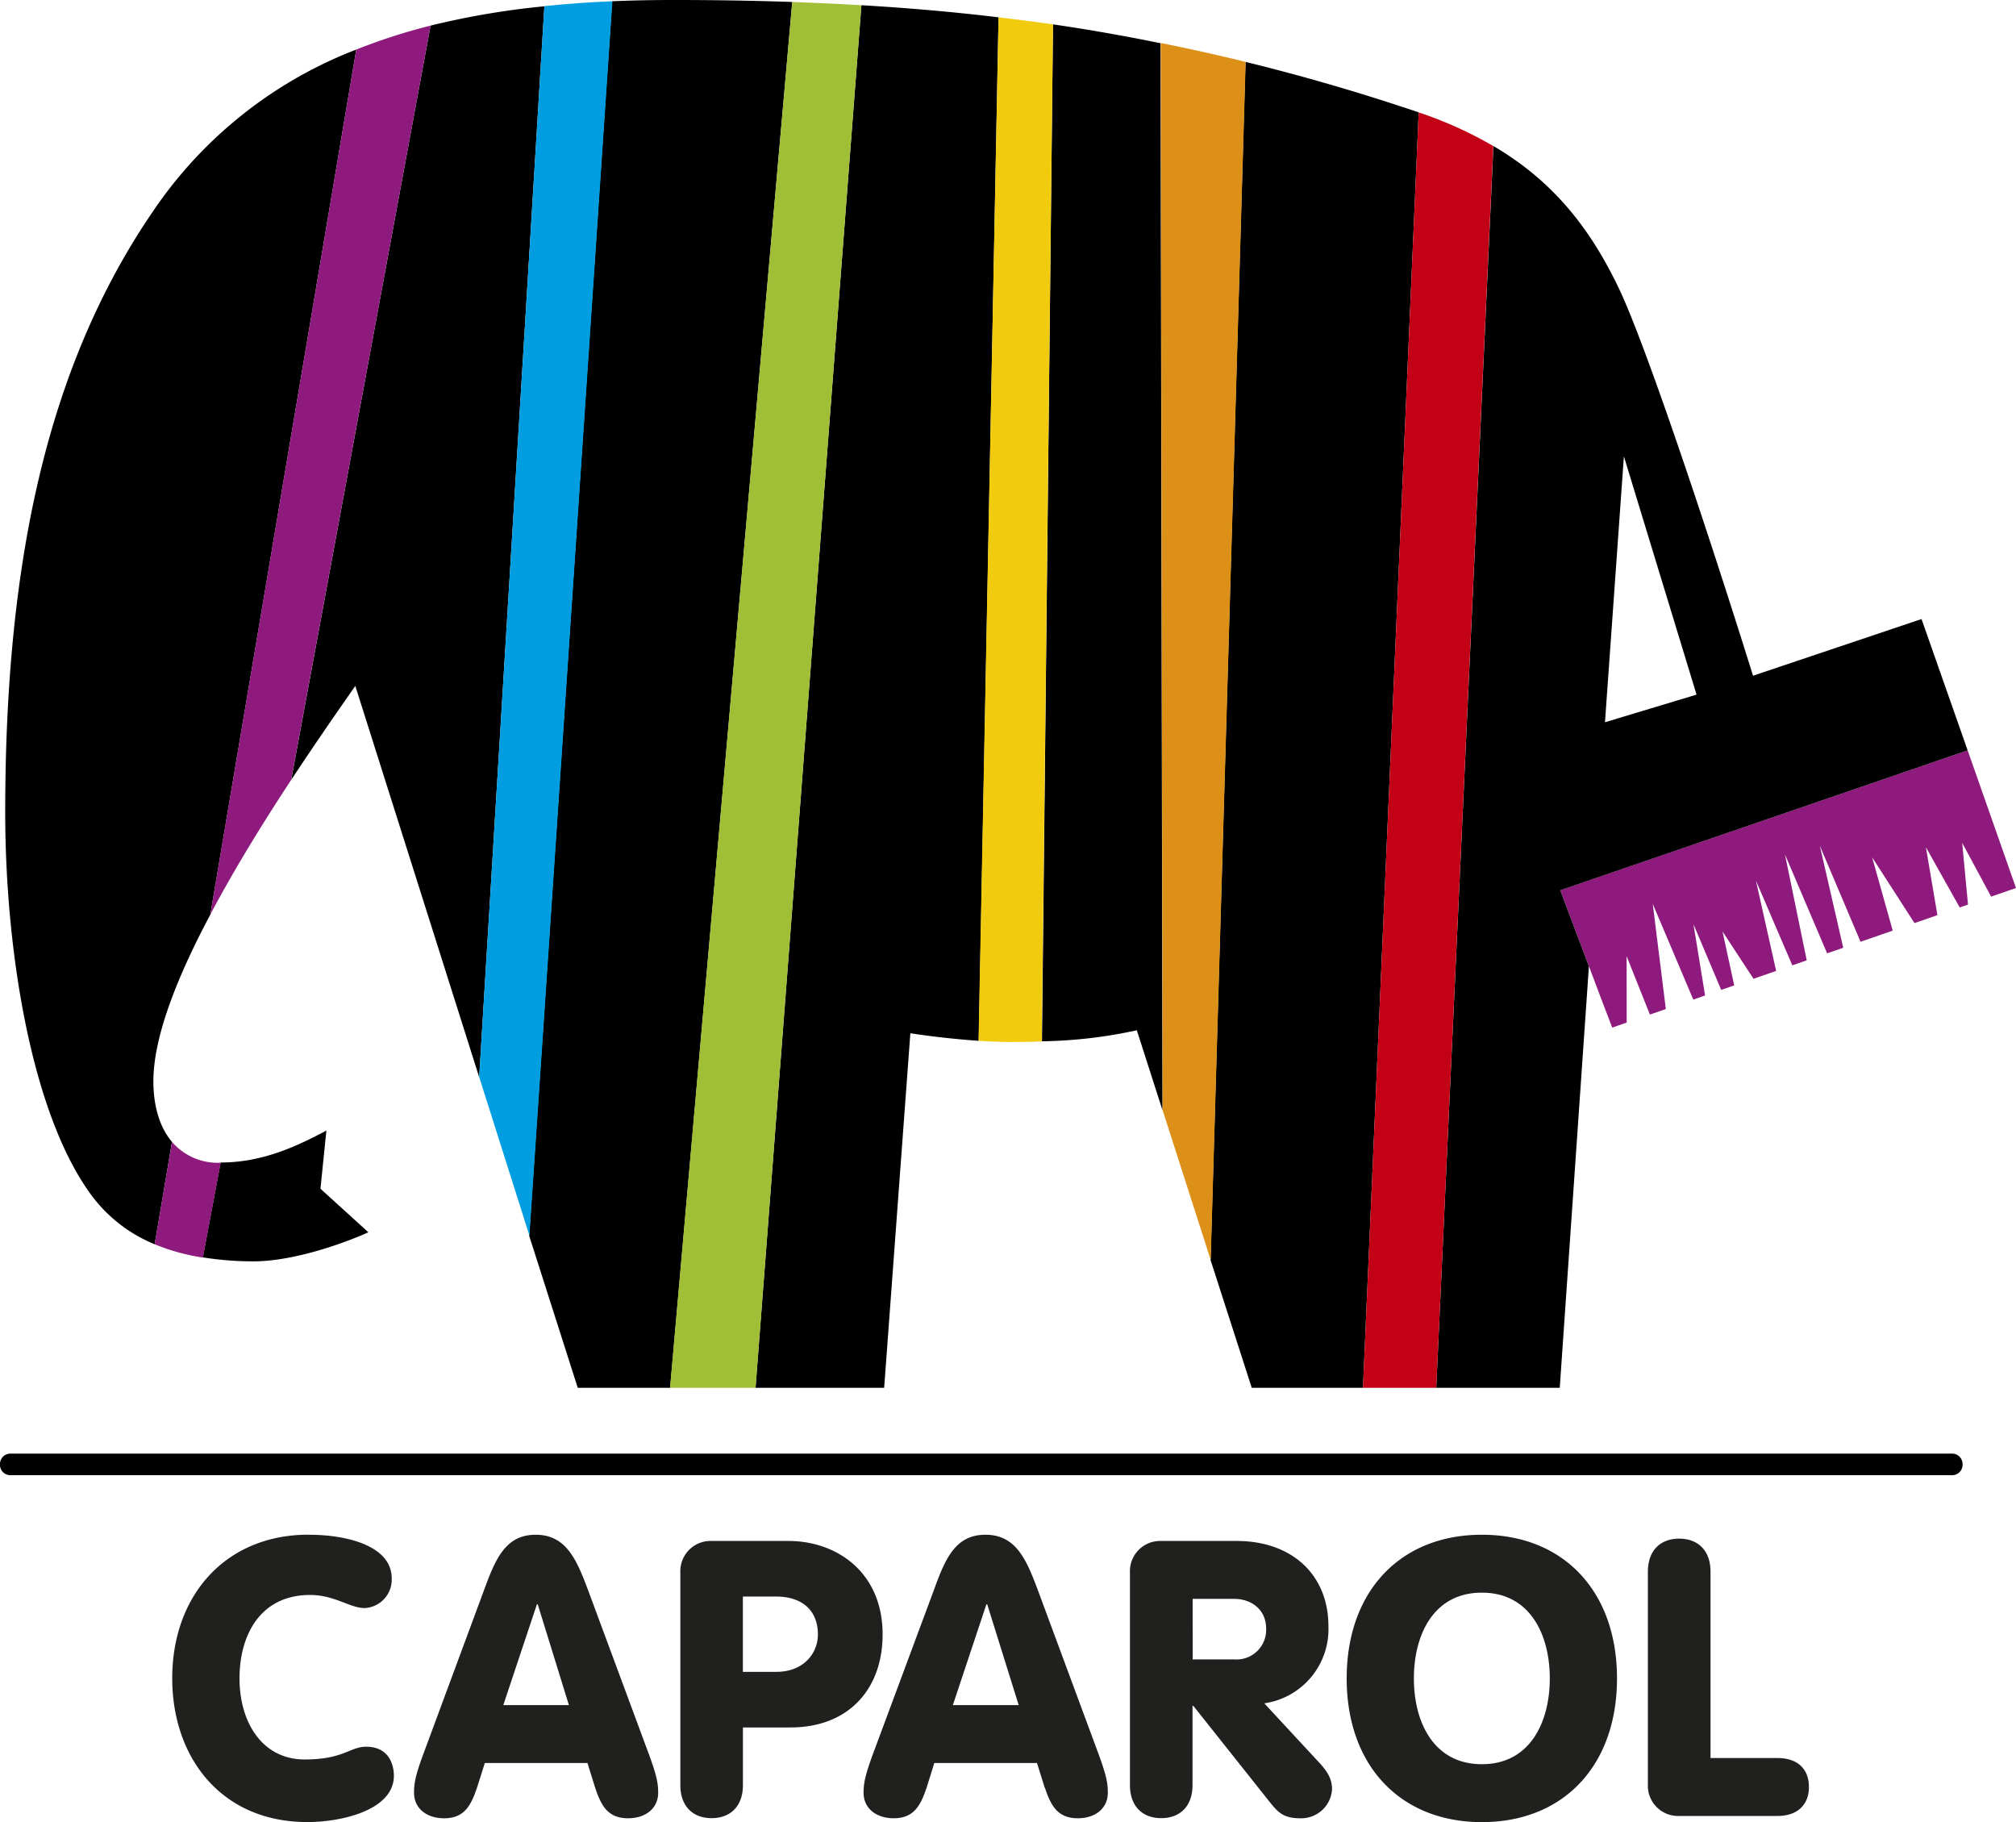
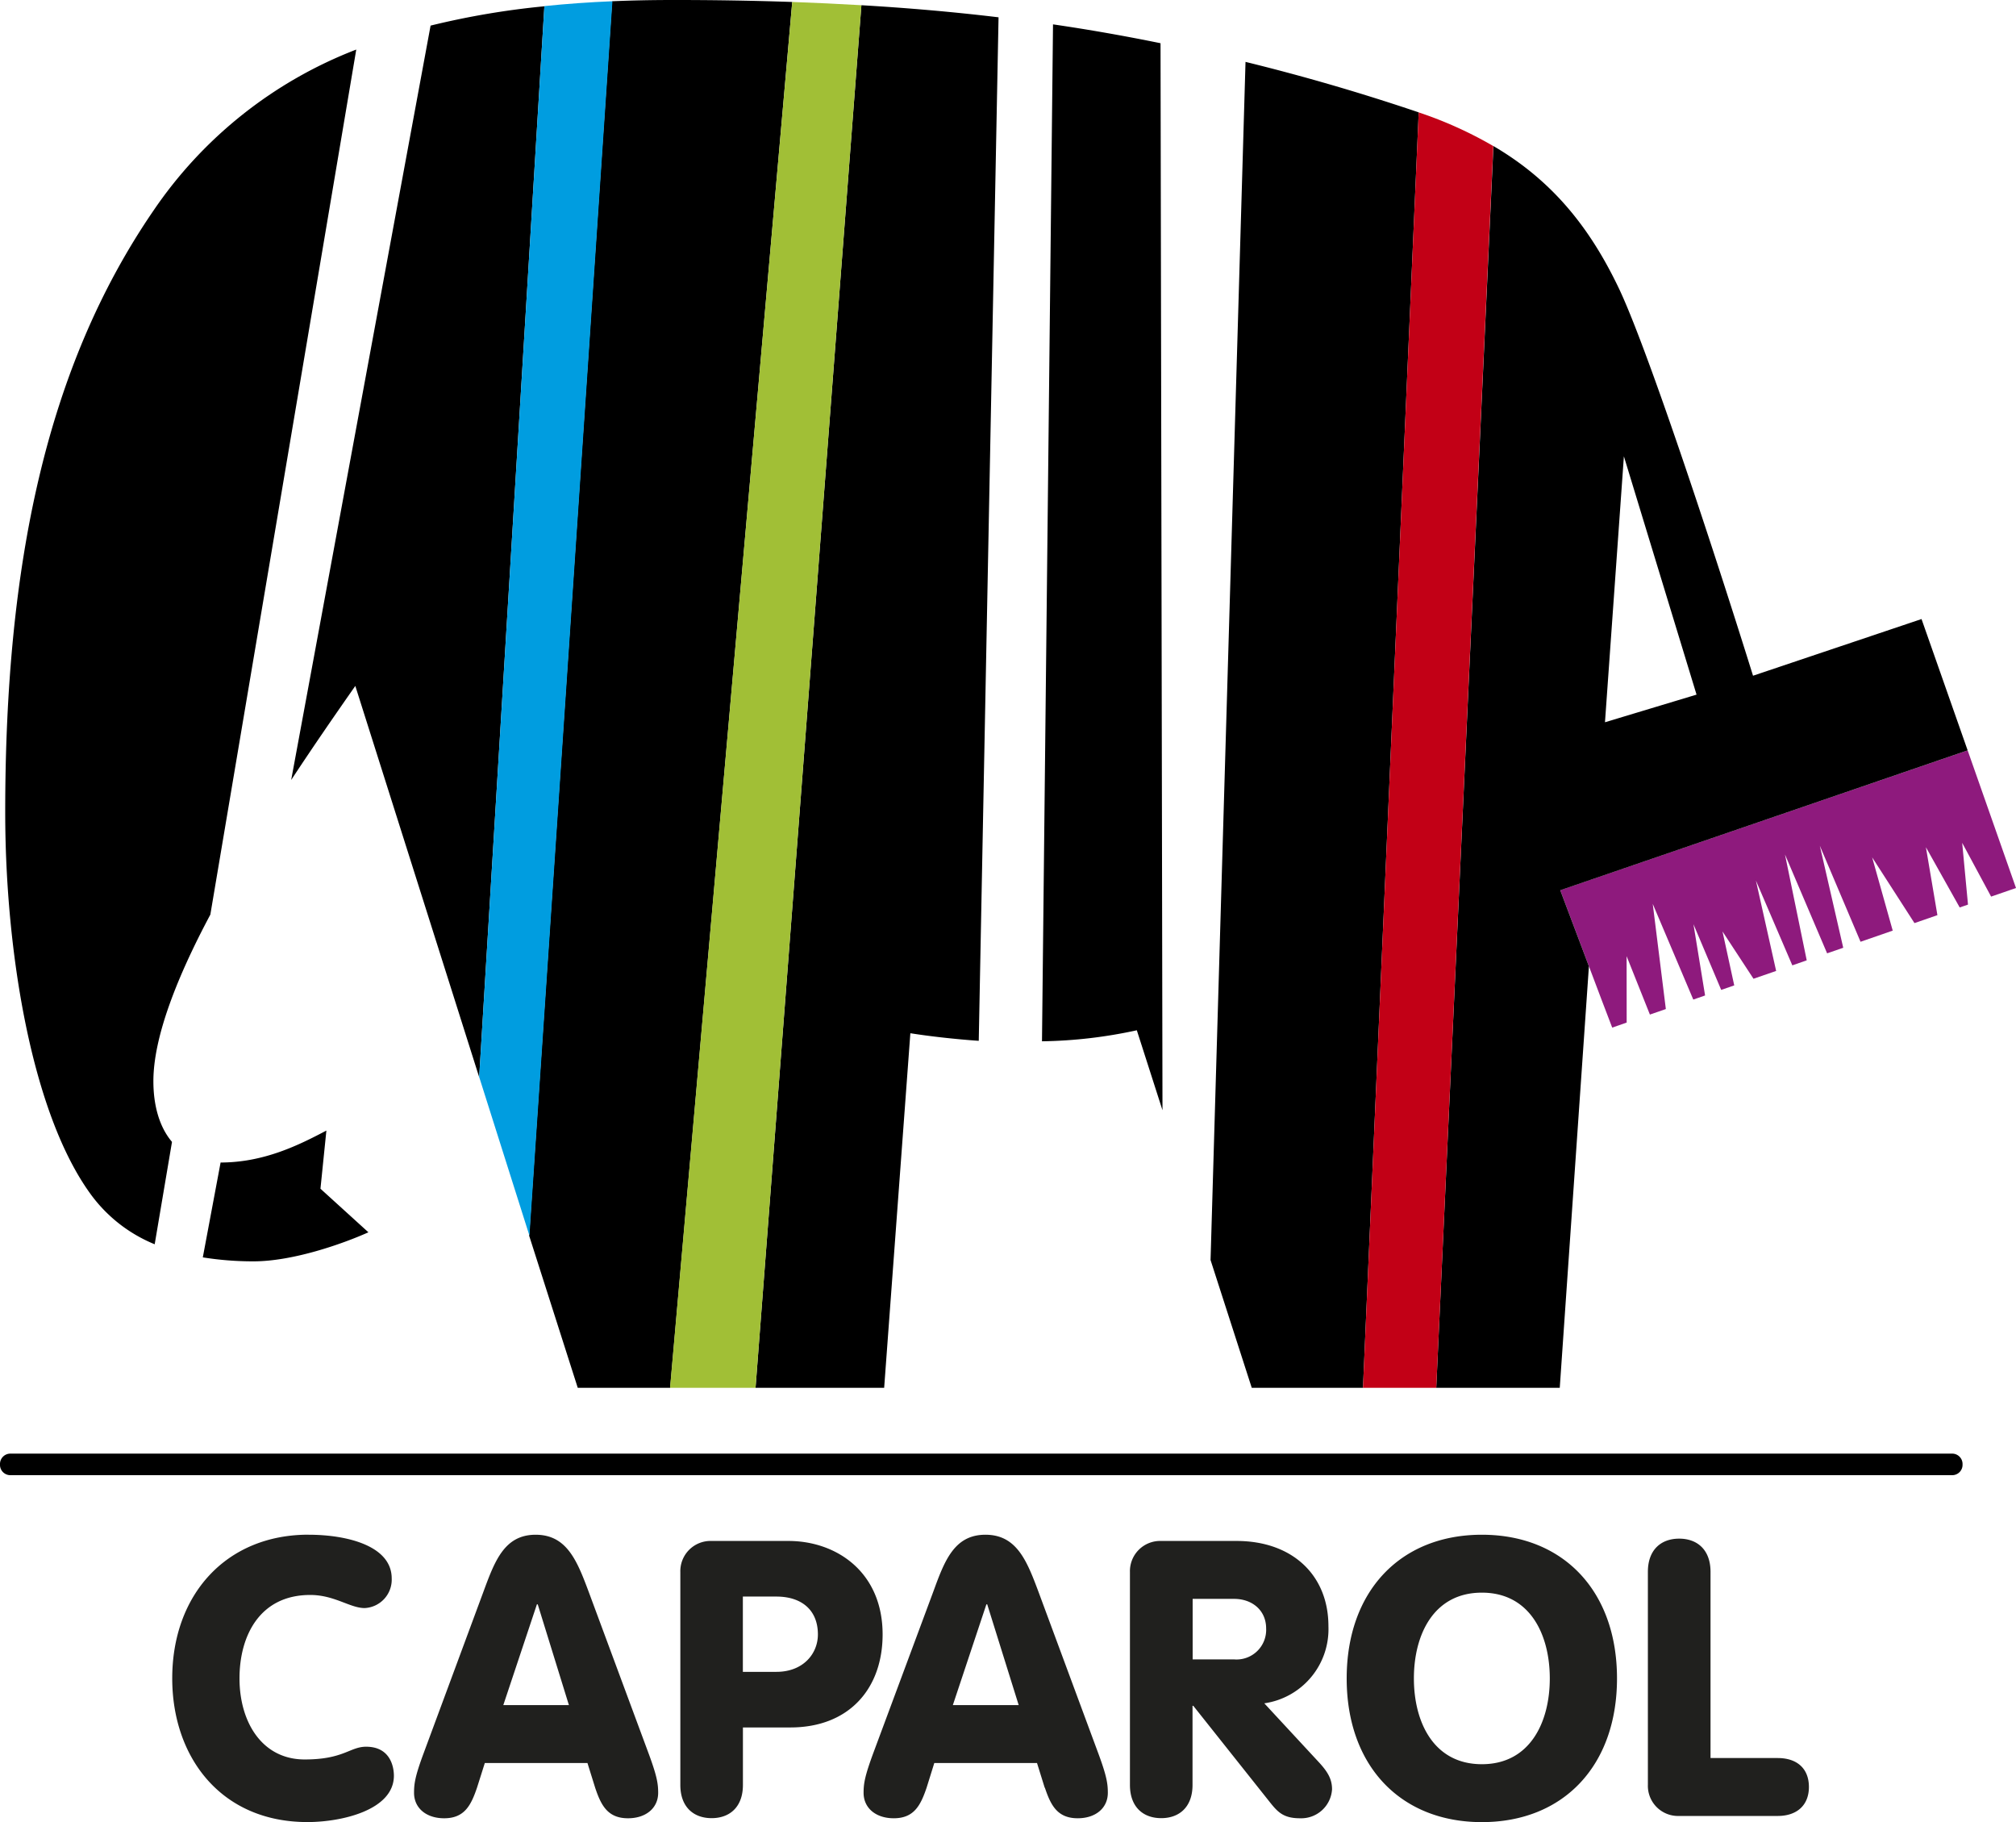
<svg xmlns="http://www.w3.org/2000/svg" data-name="CAPAROL Logo 4c positiv" viewBox="0 0 340.15 307.37">
  <path fill="none" d="M273.96 76.97l-3.19 44.86 15.44-4.65-12.25-40.21z" />
  <path fill="#8e1a7d" d="M274.46 172.5l-.01-11.2 3.93 9.85 2.69-.93-2.21-17.74 6.84 16.14 1.99-.69-1.96-12.02 4.68 11.08 2.2-.76-1.98-9.1 5.23 7.98 3.82-1.32-3.41-15.24 6.14 14.3 2.43-.85-3.67-17.86 7.11 16.68 2.72-.94-3.95-17.21 6.87 16.2 5.43-1.88-3.47-12.36 7.14 11.09 3.87-1.34-1.94-11.46 5.7 10.16 1.4-.48-.98-10.42 4.88 9.07 4.2-1.45-8.16-23.22-68.74 23.59 6.88 18.23 1.89 4.95 2.44-.85z" />
  <path fill="none" d="M273.96 76.97l-3.19 44.86 15.44-4.65-12.25-40.21zM35.48 154.29c-5.57 10.51-9.61 20.65-9.61 28.1 0 4.08 1 7.73 3.14 10.24" />
  <path d="M113.39 0c-3.4 0-6.78.07-10.11.21l-14 208.24 8.2 25.66h15.59L133.67.33Q123.56-.01 113.39 0zm31.95.88l-17.86 233.23h21.7l4.42-59.81c3.22.51 7.5 1 11.54 1.28l3.34-172.66c-7.75-.93-15.46-1.59-23.14-2.04zM42.79 212.78c6.62 0 15-2.94 19.37-4.9l-8.09-7.35 1-9.81c-4.65 2.45-10.52 5.38-17.85 5.39l-3 16a53.5 53.5 0 0 0 8.57.67zM177.67 4.11l-1.86 171.55a79.94 79.94 0 0 0 16-1.86l4.33 13.49-.33-180q-9.16-1.87-18.14-3.18zM25.88 182.39c0-7.45 4-17.59 9.61-28.1L60.11 8.36a73.09 73.09 0 0 0-34.23 27.19C7.74 62.02.88 95.36.88 137.04c0 23.28 4.41 50.74 14.46 64.47a25.07 25.07 0 0 0 10.76 8.39l2.92-17.27c-2.14-2.52-3.14-6.16-3.14-10.24zM72.65 4.32L49.13 131.58c3.91-5.95 7.71-11.42 10.82-15.87l20.9 66 11-180.65a134.44 134.44 0 0 0-19.2 3.26zm166.5 14.56c-9.94-3.35-19.57-6.13-29-8.44l-5.9 202.12 6.95 21.55h18.77l9.4-215.15zm92.84 107.7l-7.78-22.15-28.43 9.56c-7.11-22.79-18.14-56.13-22.8-65.69-4.95-10.26-11.33-18-21-23.66l-9.65 209.47h20.84l4.92-71.1-4.84-12.83zm-58-49.6l12.26 40.2-15.45 4.66z" />
-   <path d="M60.11 8.36L35.48 154.29c4.06-7.68 8.93-15.55 13.64-22.71L72.65 4.32a99.2 99.2 0 0 0-12.54 4.04zM29.02 192.63L26.1 209.9a34.94 34.94 0 0 0 8.14 2.24l3-16a10.16 10.16 0 0 1-8.22-3.51z" fill="#8e1a7d" />
  <path d="M91.85 1.03l-11 180.65 8.48 26.77 14-208.24q-5.85.24-11.48.82z" fill="#009de0" />
  <path d="M133.67.33l-20.62 233.78h14.43L145.34.88q-5.86-.34-11.67-.55z" fill="#a1bf36" />
-   <path d="M168.48 2.92l-3.38 172.66c1.79.11 3.54.19 5.13.19 1.79 0 3.66 0 5.54-.1l1.9-171.56q-4.6-.65-9.19-1.19z" fill="#f1cb0d" />
-   <path d="M195.84 7.25l.33 180.05 8.11 25.26 5.9-202.12c-4.84-1.19-9.61-2.24-14.34-3.19z" fill="#dc9018" />
  <path d="M239.37 18.96l-9.4 215.15h12.36l9.63-209.47a67.62 67.62 0 0 0-12.59-5.68z" fill="#c20016" />
  <path d="M52.09 258.9c6.38 0 14 1.83 14 7.37a4.8 4.8 0 0 1-4.56 5c-2.48 0-5.09-2.21-9.19-2.21-8.53 0-11.93 6.91-11.93 14.07 0 7.36 3.79 13.68 11 13.68 6.58 0 7.62-2.15 10.36-2.15 4.17 0 4.69 3.52 4.69 4.89 0 5.8-8.8 7.82-14.59 7.82-14.6 0-22.81-10.95-22.81-24.24 0-14.07 9.06-24.24 23-24.24m28.42 42.69c-1 2.93-2.09 5.15-5.54 5.15-3 0-5.08-1.7-5.08-4.3 0-1.56.19-2.8 1.56-6.52l10.16-27.43c1.9-5.15 3.53-9.58 8.8-9.58s7 4.43 8.93 9.58l10.17 27.43c1.37 3.72 1.57 5 1.57 6.52 0 2.6-2.09 4.3-5.09 4.3-3.45 0-4.56-2.22-5.54-5.15l-1.3-4.17H81.8zm15.51-13.94H84.92l5.67-17h.14zm37.08-27.69h-13a5.1 5.1 0 0 0-5.28 5.27v35.89c0 3.71 2.22 5.6 5.28 5.6s5.28-1.89 5.28-5.6v-9.7h8c10 0 15.57-6.64 15.57-15.69 0-10.5-7.75-15.77-15.9-15.77m-7.68 9.38H131c4.18 0 7 2.21 7 6.39 0 3.25-2.48 6.31-7 6.31h-5.66zm50.93 32.25l-1.3-4.17h-17.33l-1.3 4.17c-1 2.93-2.09 5.15-5.54 5.15-3 0-5.09-1.7-5.09-4.3 0-1.56.21-2.8 1.57-6.52l10.2-27.43c1.88-5.15 3.51-9.58 8.79-9.58s7 4.43 8.93 9.58l10.16 27.43c1.37 3.72 1.56 5 1.56 6.52 0 2.6-2.08 4.3-5.08 4.3-3.45 0-4.56-2.22-5.54-5.15m-4.42-13.94h-11.11l5.66-17h.14zm50.65 9.64c1.44 1.56 2.22 2.8 2.22 4.56a5.21 5.21 0 0 1-5.41 4.89c-2.73 0-3.71-1-5-2.61l-13-16.36h-.13v13.35c0 3.71-2.22 5.6-5.28 5.6s-5.28-1.89-5.28-5.6v-35.89a5.1 5.1 0 0 1 5.28-5.27h12.71c9.38 0 15.5 5.73 15.5 14.39a12.64 12.64 0 0 1-10.82 13zm-21.3-27.56h7c3 0 5.4 1.89 5.4 5a5 5 0 0 1-5.4 5.21h-7zm48.8-10.82c-13.75 0-22.81 9.52-22.81 24.24s9.06 24.24 22.81 24.24 22.8-9.51 22.8-24.24-9.05-24.24-22.8-24.24m0 9.77c8.14 0 11.46 7.11 11.46 14.47s-3.32 14.47-11.46 14.47-11.47-7.1-11.47-14.47 3.32-14.47 11.47-14.47m28.01-3.51c0-3.72 2.22-5.6 5.28-5.6s5.29 1.88 5.29 5.6v31.41h11.33c3.32 0 5.27 1.82 5.27 4.88s-2 4.89-5.27 4.89h-16.62a5.09 5.09 0 0 1-5.28-5.28z" fill="#20201e" fill-rule="evenodd" />
  <path d="M329.48 245.22H1.65A1.75 1.75 0 0 0 0 247.04a1.74 1.74 0 0 0 1.65 1.81h327.83a1.74 1.74 0 0 0 1.65-1.81 1.75 1.75 0 0 0-1.65-1.82z" />
</svg>